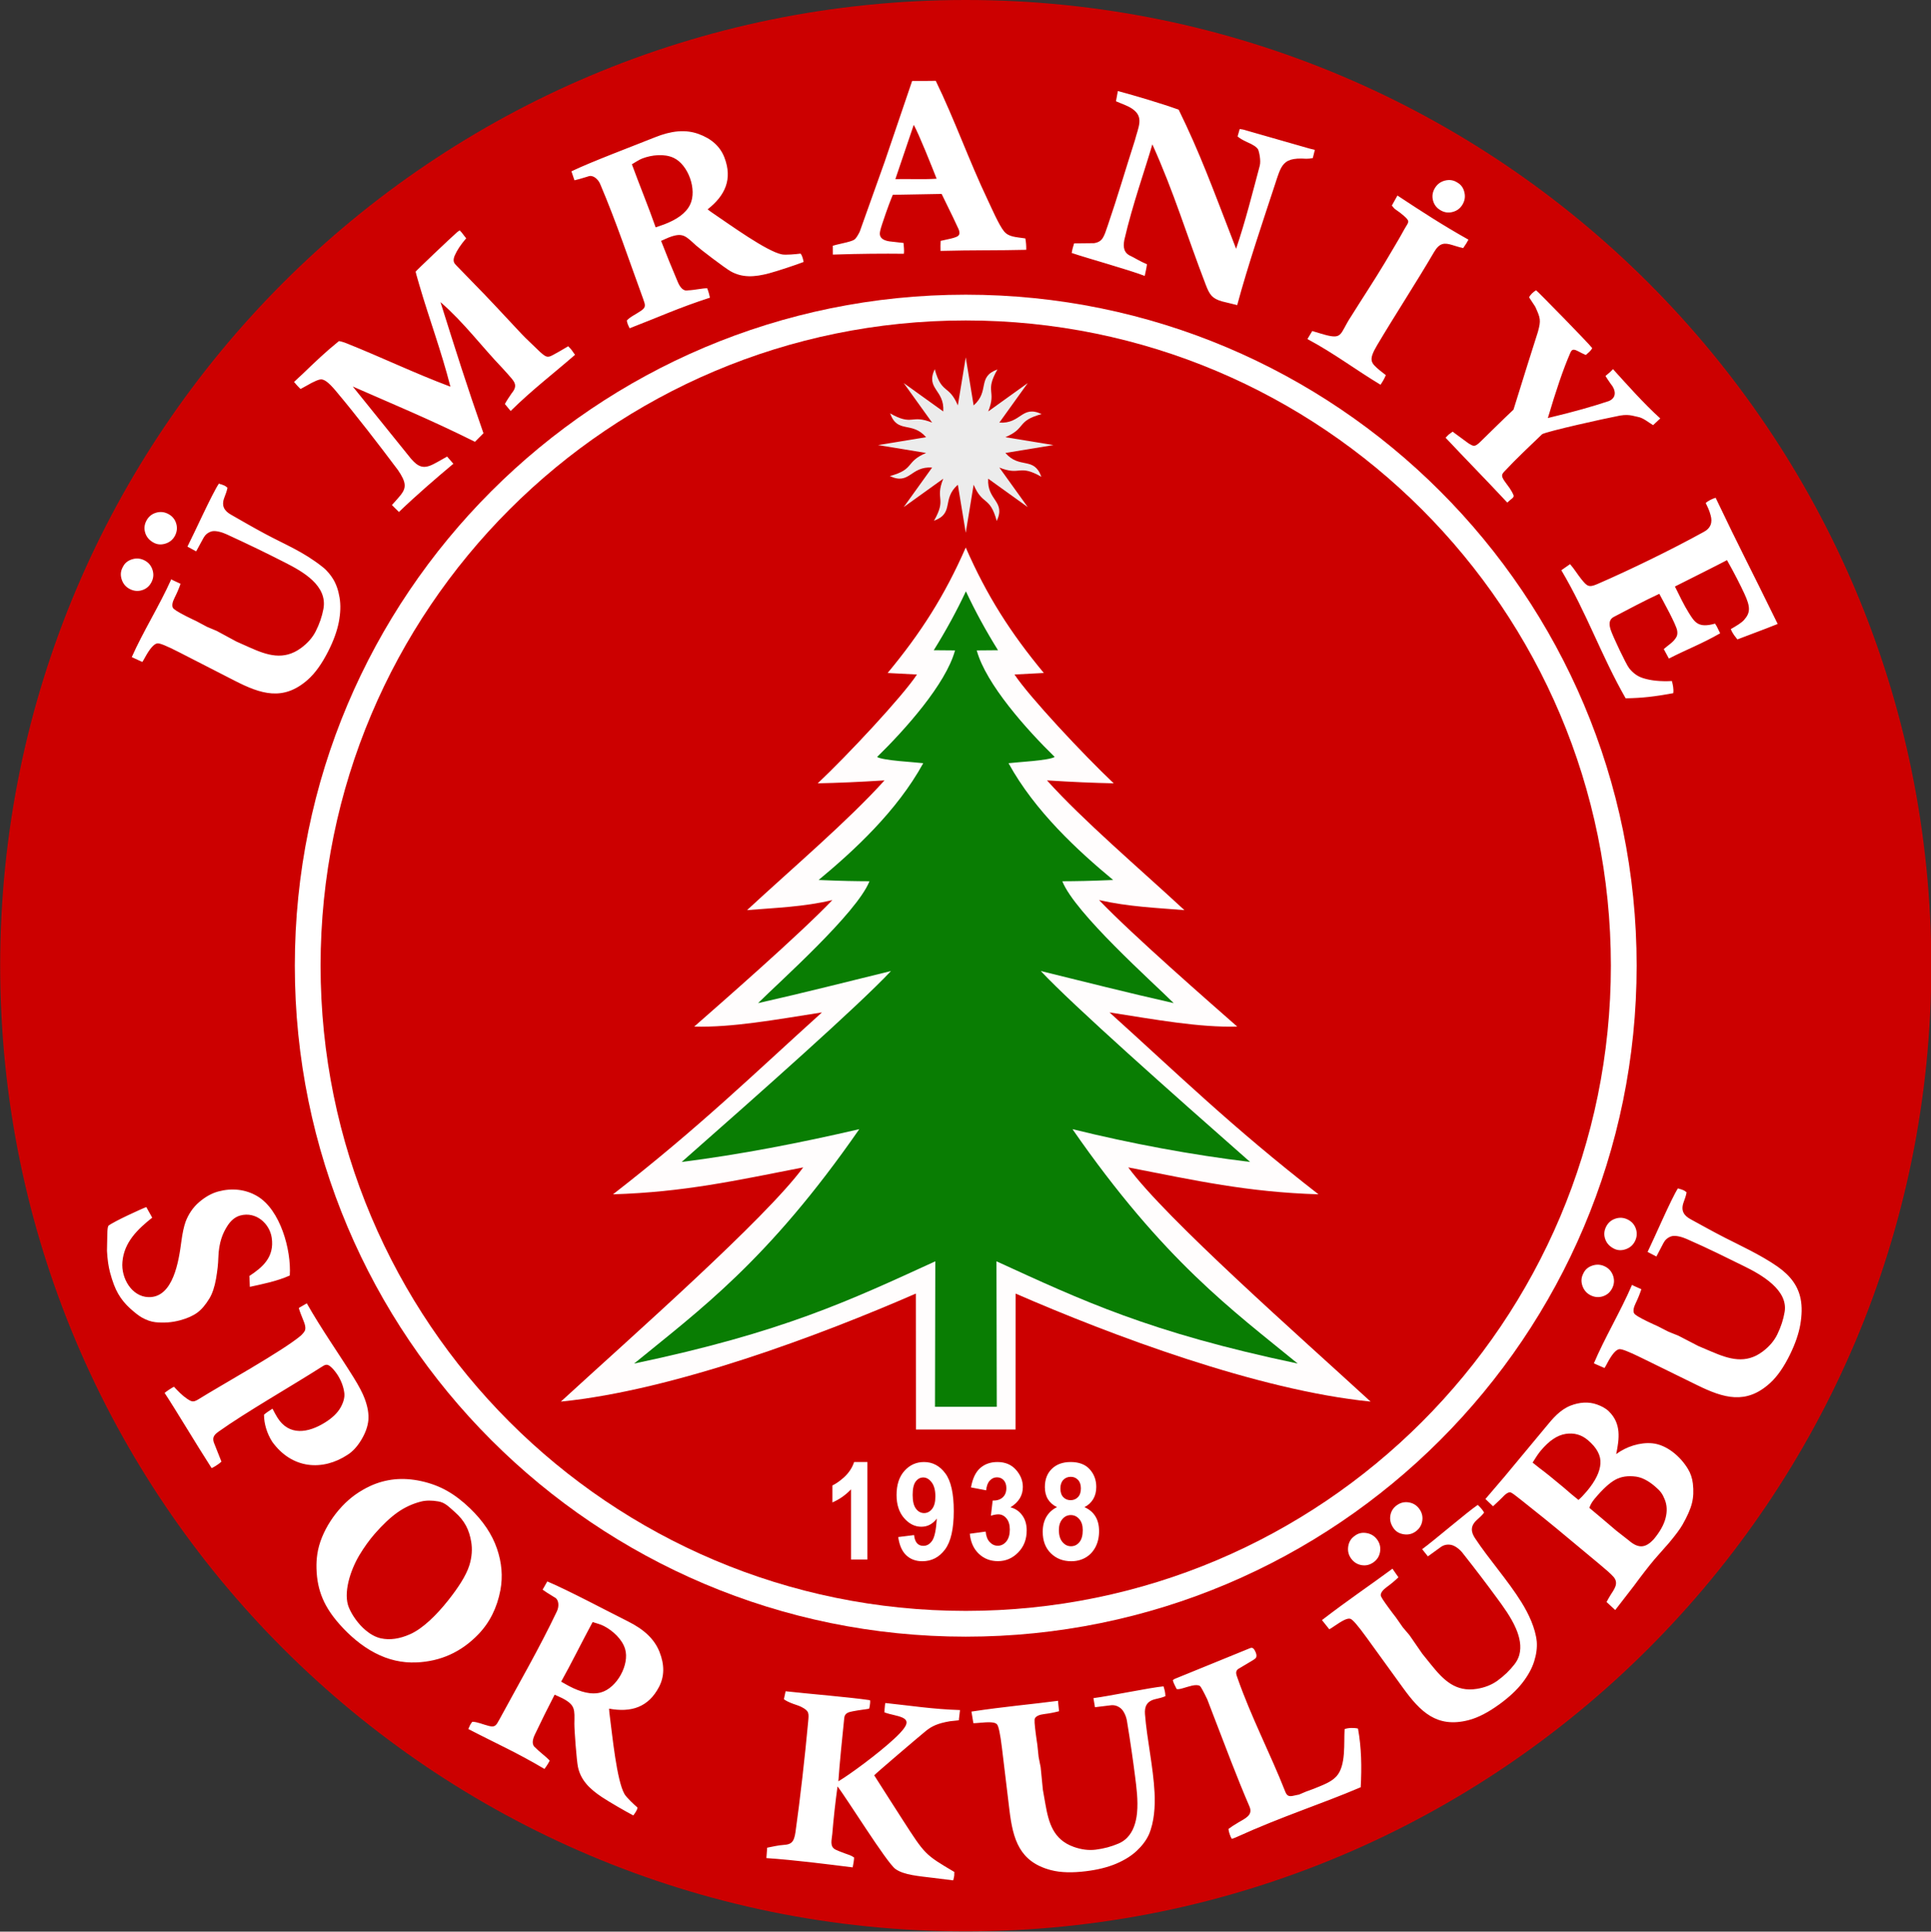
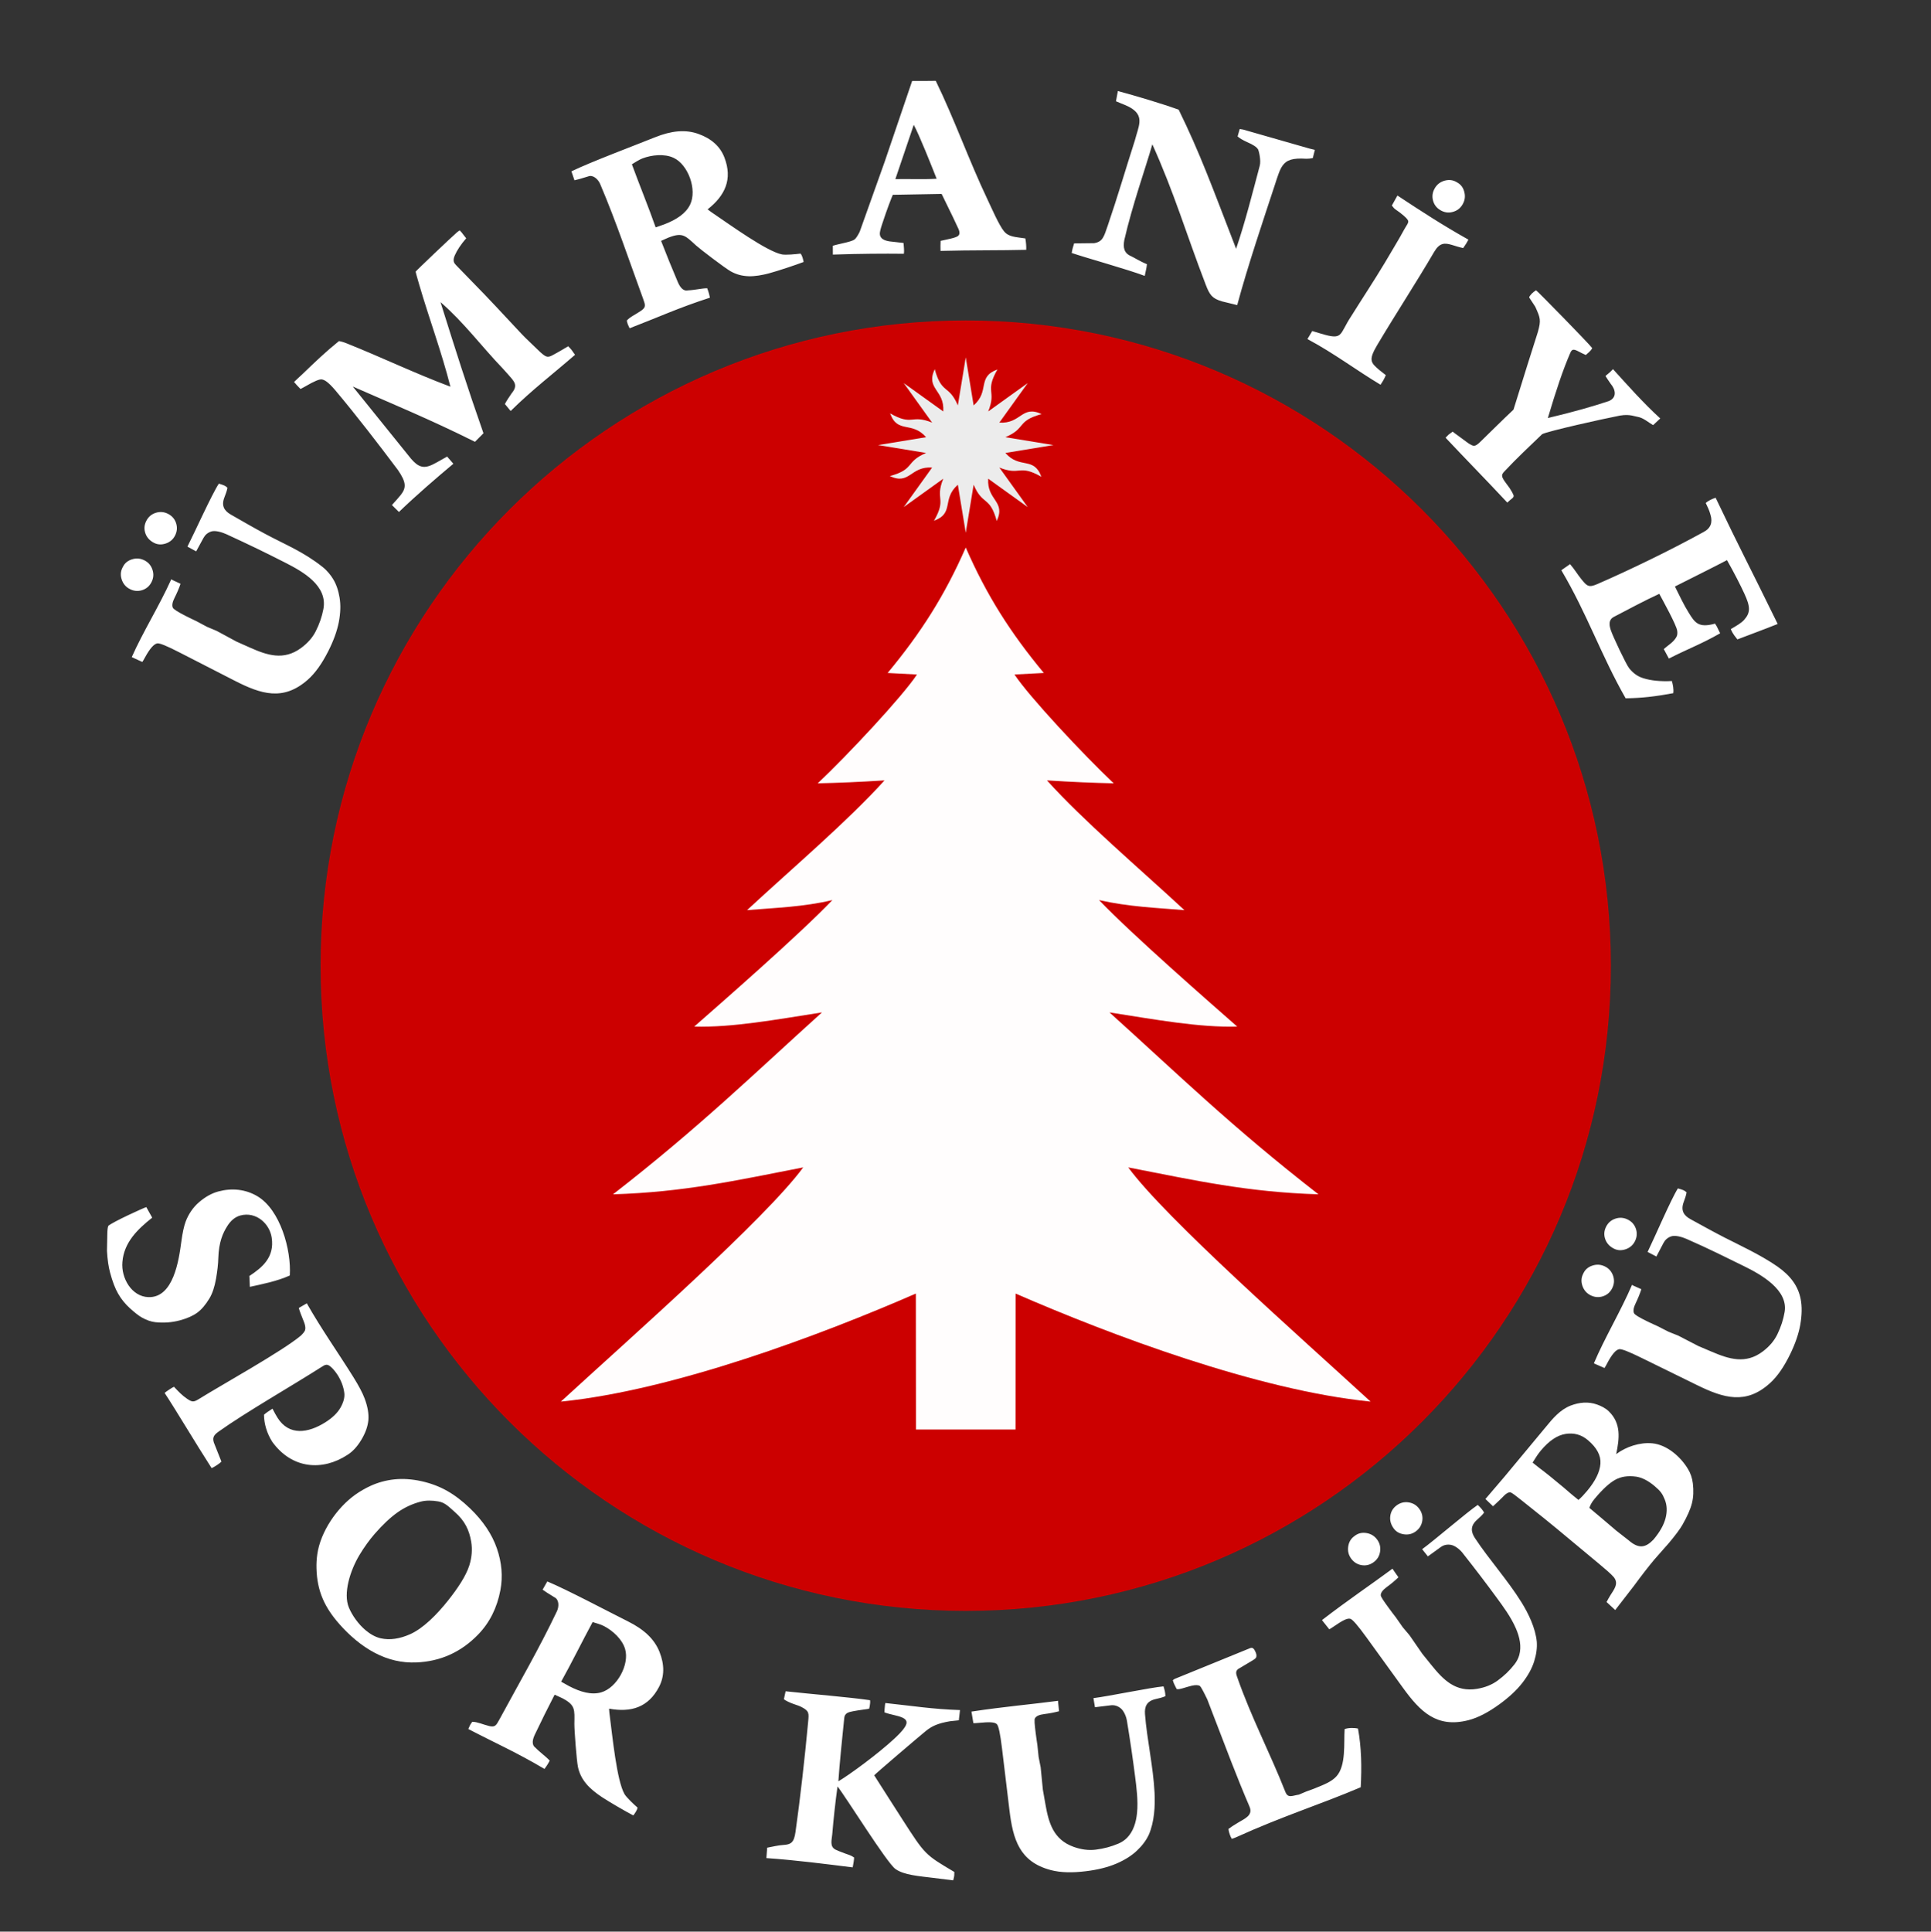
<svg xmlns="http://www.w3.org/2000/svg" width="499.3pt" height="499.4pt" viewBox="0 0 499.3 499.4" version="1.1">
  <rect x="0" y="0" width="499.3" height="499.4" fill="#333333" stroke="none" />
  <defs>
    <clipPath id="clip1">
-       <path d="M 0 0 L 499.301 0 L 499.301 499.398 L 0 499.398 Z M 0 0 " />
-     </clipPath>
+       </clipPath>
  </defs>
  <g id="surface1">
    <g clip-path="url(#clip1)" clip-rule="nonzero">
-       <path style=" stroke:none;fill-rule:evenodd;fill:rgb(80.077%,0%,0%);fill-opacity:1;" d="M 249.715 0 C 387.598 0 499.379 111.777 499.379 249.668 C 499.379 387.555 387.598 499.332 249.715 499.332 C 111.824 499.332 0.047 387.555 0.047 249.668 C 0.047 111.777 111.824 0 249.715 0 Z M 249.715 0 " />
-     </g>
+       </g>
    <path style=" stroke:none;fill-rule:evenodd;fill:rgb(100%,100%,100%);fill-opacity:1;" d="M 36.797 171.141 L 34.07 169.891 C 36.922 163.422 41.203 156.629 44.289 149.762 L 44.633 149.977 L 46.438 150.816 L 46.684 150.941 C 46.266 152.137 45.758 153.336 45.141 154.547 C 44.578 155.664 44.422 156.516 44.68 157.098 C 44.836 157.484 45.965 158.203 48.062 159.273 C 48.715 159.605 49.223 159.863 49.633 160.047 L 50.734 160.57 L 53.523 162.059 L 56.023 163.109 L 61.152 165.879 L 64.578 167.406 C 69.082 169.414 73.332 170.848 77.844 167.535 C 79.543 166.289 80.801 164.848 81.629 163.23 C 82.605 161.305 83.254 159.391 83.617 157.469 C 84.781 151.395 78.254 147.762 73.766 145.477 C 68.918 143.008 64.543 140.871 58.559 138.125 C 57.488 137.633 55.684 137.066 54.637 137.406 C 53.68 137.715 53.031 138.305 52.605 139.094 L 50.719 142.551 L 48.465 141.324 C 50.242 137.836 54.828 127.668 56.59 125.039 C 57.316 125.254 57.809 125.43 58.066 125.559 C 58.281 125.668 58.535 125.852 58.812 126.094 C 58.664 126.945 58.34 127.781 58.008 128.637 C 57.168 130.82 58.031 132.102 59.723 133.062 C 63.062 134.965 65.293 136.273 68.504 137.996 C 73.996 140.938 78.367 142.598 83.398 146.574 C 84.641 147.555 85.547 148.758 86.098 149.652 C 86.934 151 87.488 152.621 87.801 154.496 C 88.121 156.375 88.051 158.484 87.609 160.824 C 87.152 163.16 86.234 165.699 84.852 168.414 C 83.27 171.52 81.539 174.02 79.539 175.777 C 73.219 181.316 67.488 179.477 60.656 175.977 L 46.348 168.648 C 42.969 166.918 41.277 166.25 40.676 166.34 C 39.828 166.465 38.762 167.648 37.52 169.922 C 37.254 170.414 37.02 170.828 36.797 171.141 Z M 31.797 146.512 C 32.277 145.57 33.062 144.934 34.164 144.598 C 35.262 144.262 36.332 144.355 37.352 144.879 C 38.379 145.398 39.059 146.203 39.422 147.301 C 39.785 148.395 39.707 149.457 39.176 150.492 C 38.645 151.539 37.84 152.234 36.758 152.578 C 35.684 152.918 34.617 152.828 33.578 152.297 C 32.547 151.773 31.852 150.965 31.48 149.863 C 31.113 148.77 31.168 147.742 31.66 146.777 Z M 39.844 140.359 C 38.695 139.773 37.945 138.938 37.582 137.863 C 37.211 136.77 37.293 135.715 37.828 134.668 C 38.352 133.637 39.16 132.938 40.266 132.586 C 41.359 132.238 42.414 132.324 43.438 132.844 C 44.484 133.379 45.188 134.184 45.535 135.27 C 45.883 136.359 45.789 137.426 45.262 138.461 C 44.754 139.465 43.957 140.145 42.863 140.516 C 41.773 140.879 40.766 140.828 39.844 140.359 Z M 103.148 132.367 L 101.336 130.574 C 102.297 129.492 103.066 128.68 103.613 127.98 C 105.07 126.117 105.102 124.746 102.898 121.527 C 97.918 114.887 92.184 107.438 86.754 100.973 C 84.715 98.555 83.852 98.23 83.254 98.102 C 82.648 97.969 81.238 98.562 79.027 99.852 C 78.48 100.168 78.027 100.402 77.695 100.566 C 77.293 100.168 76.965 99.828 76.715 99.543 L 76.031 98.754 C 76.609 98.156 77.363 97.531 78.176 96.75 C 81.441 93.605 84.168 90.984 87.641 88.184 C 88.23 88.281 88.902 88.473 89.676 88.789 C 98.887 92.473 107.273 96.531 116.465 99.973 C 114.133 90.832 111.004 82.508 108.422 73.676 C 107.789 71.527 107.477 70.379 107.465 70.242 C 107.48 70.09 116.676 61.352 118.195 60.031 C 118.371 59.879 118.59 59.723 118.852 59.555 C 119.07 59.773 119.238 59.949 119.359 60.086 L 119.973 60.895 C 120.105 61.051 120.297 61.285 120.547 61.605 C 119.156 63.219 118.164 64.707 117.586 66.051 C 117.18 66.992 117.203 67.723 117.648 68.234 L 117.98 68.613 L 125.176 76.016 C 125.844 76.68 129.047 80.098 134.801 86.266 C 136.09 87.645 137.656 89.039 139.734 91.074 C 141.398 92.555 141.719 92.457 143.141 91.691 C 144.133 91.156 145.461 90.398 146.922 89.52 C 148.191 90.812 147.785 90.574 148.691 91.727 C 142.844 96.816 137.754 100.641 132.035 106.258 L 130.547 104.457 C 131.008 103.586 131.547 102.793 132.301 101.68 C 134.109 99.512 132.891 98.551 131.254 96.664 C 130.758 96.102 130.328 95.621 129.941 95.211 C 124.422 89.457 120.016 83.426 113.898 78.105 C 117.891 90.797 120.66 99.609 125.008 112.016 L 122.812 114.227 C 111.355 108.492 100.746 104.129 91.211 99.926 L 106.266 118.586 C 108.059 120.652 109.434 121.32 111.949 120.062 C 113.402 119.34 114.773 118.465 115.609 118.039 L 117.223 119.898 C 112.594 123.781 107.715 127.984 103.148 132.367 Z M 162.07 82.883 C 162.871 81.934 164.453 81.246 165.754 80.344 C 167.047 79.445 166.902 78.93 166.297 77.262 C 162.621 67.219 159.383 57.438 155.172 47.543 C 154.621 46.246 153.246 45.105 152.062 45.617 C 150.328 46.16 149.148 46.492 148.539 46.613 L 147.754 44.297 C 152.699 41.891 164.141 37.598 169.324 35.508 C 173.59 33.789 177.238 33.414 180.613 34.633 C 183.988 35.852 186.219 37.879 187.309 40.711 C 189.465 46.32 187.508 50.562 182.969 54.125 C 183.395 54.465 183.926 54.855 184.57 55.285 C 188.746 58.098 198.223 64.98 202.164 65.77 C 203.148 65.969 205.797 65.723 206.996 65.562 C 207.469 66.102 207.648 67.055 207.797 67.727 C 205.754 68.512 201.051 70.074 198.91 70.648 C 195.012 71.695 191.883 71.816 188.914 70.137 C 187.441 69.305 181.09 64.469 179.973 63.457 C 177.242 60.977 176.559 60 172.938 61.391 C 172.516 61.551 171.93 61.844 170.938 62.277 C 172.355 65.953 173.672 69.156 175.242 72.875 C 175.797 74.18 176.609 75.363 177.902 75.066 C 179.676 74.996 181.52 74.523 182.863 74.527 C 183.258 75.559 183.461 76.402 183.57 76.961 C 175.395 79.605 170.535 81.898 162.797 84.871 C 162.555 84.371 162.402 84.035 162.348 83.895 C 162.258 83.66 162.164 83.324 162.07 82.883 Z M 169.535 58.785 C 170.559 58.441 171.309 58.18 171.77 58 C 174.871 56.812 177.34 55.207 178.445 52.895 C 180.305 49.02 177.941 42.57 174.191 40.816 C 171.816 39.684 168.484 40.047 166.098 40.965 C 165.129 41.336 164.047 42.102 163.387 42.477 C 165.336 47.809 167.734 53.637 169.535 58.785 Z M 215.355 65.824 L 215.344 63.535 C 215.785 63.395 216.559 63.195 217.676 62.949 C 219.465 62.559 220.559 62.223 220.93 61.934 C 221.305 61.656 221.762 60.984 222.289 59.93 L 228.73 41.879 L 235.852 20.934 C 237.438 20.93 240.371 20.953 241.961 20.902 C 246.77 30.77 250.602 41.637 255.406 51.715 C 256.367 53.73 258.289 58.184 259.598 59.785 C 260.82 61.285 262.566 61.254 265.121 61.641 C 265.301 62.551 265.387 63.664 265.352 64.586 C 258.715 64.766 251.484 64.645 243.191 64.867 C 243.16 64.074 243.172 63 243.215 62.273 L 245.754 61.711 C 246.926 61.453 247.59 61.141 247.77 60.965 C 247.996 60.746 248.102 60.473 248.09 60.184 C 248.078 59.898 248.008 59.59 247.879 59.281 L 246.352 56.031 L 243.48 50.137 L 230.852 50.363 C 230.398 51.449 229.473 53.75 228.078 57.996 C 227.68 59.207 227.48 60.02 227.496 60.445 C 227.559 62.188 229.652 62.406 231.113 62.531 C 231.32 62.559 232.164 62.66 233.629 62.816 C 233.684 63.703 233.844 64.727 233.723 65.605 C 228.508 65.543 222.184 65.594 215.992 65.805 Z M 231.516 46.309 C 234.922 46.234 238.504 46.426 242.188 46.211 C 240.852 42.832 237.715 34.922 236.27 32.273 Z M 288.559 26.184 L 289.047 23.539 C 293.633 24.77 300.348 26.762 304.777 28.363 C 310.34 39.762 313.18 47.645 319.621 64.316 C 322.031 57.227 323.867 49.836 325.738 42.844 C 326.105 41.43 325.512 39.031 325.305 38.641 C 324.977 38.043 324.039 37.41 322.469 36.738 C 321.34 36.219 320.512 35.738 320.004 35.27 L 320.555 33.355 L 321.422 33.492 L 338.609 38.414 C 339.094 38.52 339.555 38.629 339.984 38.746 L 339.453 40.867 C 338.887 40.988 338.32 41.051 337.762 41.043 C 334.266 40.805 332.664 41.359 331.617 42.844 C 330.836 43.961 330.359 45.602 329.629 47.824 C 326.891 56.18 322.629 68.723 319.906 78.879 L 316.004 77.926 C 313.426 77.184 312.773 76.227 311.77 73.613 C 306.691 60.395 303.684 50.012 297.965 37.316 C 296.211 43.422 292.801 52.98 290.719 62.035 C 290.359 63.977 290.605 65.438 292.453 66.227 C 292.969 66.445 294.93 67.652 296.57 68.316 C 296.465 69.32 296.188 70.328 295.996 71.332 C 291.488 69.621 280.965 66.719 277.109 65.402 C 277.195 64.891 277.289 64.449 277.391 64.082 C 277.453 63.852 277.57 63.453 277.734 62.926 C 277.926 62.941 282.879 62.871 282.914 62.867 C 285.145 62.492 285.434 61.219 286.438 58.301 C 288.945 50.984 291.004 43.902 293.434 36.332 C 294.359 32.746 295.883 30.254 292.754 28.121 C 291.57 27.312 290.172 26.895 288.559 26.184 Z M 338.062 87.66 L 339.312 85.582 C 339.762 85.703 340.504 85.922 341.516 86.246 C 347.43 88.039 346.195 86.562 349.352 81.801 C 352.195 77.242 355.352 72.48 358.09 67.91 C 359.809 64.949 361.566 62.156 363.195 59.145 C 364.238 57.316 364.723 57.328 362.977 55.777 C 362.395 55.258 361.656 54.695 360.758 54.094 C 360.348 53.82 360.113 53.332 359.891 53.145 L 361.336 50.551 C 367.684 54.738 372.988 58.195 379.691 61.957 C 379.492 62.332 379.316 62.645 379.164 62.902 C 378.969 63.227 378.695 63.637 378.34 64.137 C 377.238 63.906 376.301 63.574 375.473 63.332 C 373.594 62.777 372.27 62.668 370.828 65.133 C 366.133 73.156 360.922 81.105 356.141 89.145 C 353.754 93.16 354.43 93.766 356.703 95.703 C 356.867 95.832 357.402 96.258 358.336 96.992 C 358.062 97.621 357.809 98.129 357.578 98.512 C 357.453 98.719 357.242 99.047 356.965 99.469 C 350.605 95.656 344.965 91.34 338.062 87.66 Z M 376.922 47.25 C 377.828 47.793 378.402 48.621 378.656 49.742 C 378.922 50.867 378.746 51.914 378.152 52.902 C 377.559 53.887 376.715 54.516 375.602 54.801 C 374.484 55.098 373.43 54.934 372.426 54.328 C 371.43 53.73 370.789 52.875 370.523 51.777 C 370.246 50.672 370.422 49.625 371.027 48.617 C 371.617 47.633 372.473 46.992 373.59 46.695 C 374.715 46.406 375.738 46.539 376.652 47.09 Z M 443.613 128.691 C 450.281 142.68 451.969 145.586 459.66 161.32 C 456.105 162.762 450.465 164.812 449.238 165.312 C 448.727 164.602 448.129 164.078 447.535 162.648 C 449.059 161.762 450.254 161.07 450.965 160.277 C 452.672 158.371 452.617 156.875 451.012 153.414 C 450.039 151.312 448.492 148.254 446.551 144.816 C 443.805 146.27 437.566 149.379 433.09 151.637 C 434.176 153.809 435.398 156.426 436.672 158.441 C 438.203 160.879 439.105 162.465 443.465 161.23 L 443.93 161.988 L 444.781 163.734 C 439.801 166.57 436.621 167.668 431.523 170.266 L 430.203 167.809 C 431.383 166.766 432.746 166.023 433.48 164.668 C 433.715 164.242 433.773 163.703 433.672 163.047 C 433.434 161.488 430.031 155.379 429.047 153.527 C 425.137 155.328 421.176 157.469 417.355 159.457 C 415.902 160.199 416.066 161.52 416.488 162.859 C 416.973 164.391 420.473 171.809 421.262 172.773 C 422.234 173.957 423.277 174.82 424.836 175.32 C 426.879 175.98 429.41 176.219 432.301 176.07 C 432.547 176.977 432.809 178.113 432.66 179.215 C 427.77 180.102 424.754 180.465 420.344 180.539 C 413.945 169.32 410.414 158.75 403.715 147.426 L 405.973 145.855 C 407.051 147.066 407.934 148.57 408.922 149.777 C 410.348 151.516 410.766 151.984 412.992 151.02 C 421.566 147.301 432.34 142.043 440.465 137.562 C 442.43 136.562 442.84 134.973 442.309 133.176 C 441.973 131.902 441.555 131.109 441.047 130.027 C 441.715 129.453 442.758 128.953 443.613 128.691 Z M 397.188 75.051 C 397.559 75.258 410.754 88.719 411.699 89.996 C 411.379 90.707 410.629 91.246 410.051 91.781 C 409.316 91.48 408.672 91.125 408.027 90.793 C 406.723 90.117 406.398 90.395 406.012 91.281 C 404.129 95.629 402.363 100.902 400.23 108.078 C 407.035 106.469 412.004 105.023 416.004 103.691 C 418.234 102.75 417.68 100.621 416.484 99.242 C 416.223 98.84 415.969 98.461 415.715 98.113 C 415.469 97.758 415.277 97.465 415.137 97.219 C 415.312 96.984 416.156 96.453 417.078 95.438 C 420.605 99.32 425.055 104.355 429.297 108.184 L 427.445 109.914 C 426.18 109.191 424.941 108.023 423.461 107.773 C 422.215 107.57 421.066 106.867 417.781 107.672 C 415.406 108.105 400.184 111.461 398.758 112.25 C 395.371 115.523 392.215 118.426 389.004 121.875 C 388.141 122.781 388.105 123.184 389.473 125 C 390.816 126.707 391.312 127.848 391.383 128.133 C 391.422 128.34 391.316 128.566 391.078 128.797 C 390.93 128.941 390.723 129.105 390.449 129.305 C 390.301 129.449 390.07 129.656 389.746 129.938 C 384.465 124.266 378.961 118.684 373.785 113.168 C 374.109 112.824 374.359 112.566 374.531 112.398 C 374.715 112.223 375.227 111.93 375.602 111.602 L 379.734 114.645 C 381.004 115.391 381.297 115.656 382.77 114.227 C 385.562 111.531 388.52 108.551 391.348 105.906 C 394.391 96.012 395.812 91.672 397.656 85.809 C 398.516 82.734 398.273 82.203 397.02 79.395 C 396.926 79.168 396.391 78.465 395.391 76.887 C 395.609 76.27 396.43 75.48 397.188 75.051 Z M 397.188 75.051 " />
-     <path style=" stroke:none;fill-rule:evenodd;fill:rgb(100%,100%,100%);fill-opacity:1;" d="M 249.715 76.188 C 345.52 76.188 423.191 153.855 423.191 249.668 C 423.191 345.477 345.52 423.148 249.715 423.148 C 153.898 423.148 76.23 345.477 76.23 249.668 C 76.23 153.855 153.898 76.188 249.715 76.188 Z M 249.715 76.188 " />
    <path style=" stroke:none;fill-rule:evenodd;fill:rgb(80.077%,0%,0%);fill-opacity:1;" d="M 249.715 82.848 C 341.84 82.848 416.527 157.535 416.527 249.668 C 416.527 341.801 341.84 416.484 249.715 416.484 C 157.578 416.484 82.891 341.801 82.891 249.668 C 82.891 157.535 157.578 82.848 249.715 82.848 Z M 249.715 82.848 " />
    <path style=" stroke:none;fill-rule:evenodd;fill:rgb(100%,99.219%,99.219%);fill-opacity:1;" d="M 236.84 369.594 L 236.812 334.441 C 212.258 345.148 174.129 359.477 145.02 362.371 C 163.461 345.461 197.91 315.117 207.684 301.824 C 190.148 305.238 176.941 308.207 158.504 308.781 C 180.93 291.367 194.883 277.668 212.535 261.75 C 200.352 263.652 189.371 265.676 179.508 265.414 C 186.238 259.504 206.773 241.578 215.23 232.707 C 207.848 234.473 200.512 234.703 193.164 235.305 C 205.023 224.324 219.27 212.23 228.711 201.762 C 222.309 202.176 216.605 202.414 211.441 202.52 C 219.16 195.254 233.391 180.027 237.098 174.391 L 229.516 173.992 C 238.141 163.594 244.281 153.965 249.715 141.559 C 255.137 153.965 261.277 163.594 269.902 173.988 L 262.32 174.387 C 266.031 180.027 280.258 195.254 287.977 202.52 C 282.812 202.414 277.113 202.176 270.715 201.762 C 280.152 212.23 294.395 224.324 306.254 235.305 C 299.184 234.723 291.879 234.453 284.188 232.707 C 292.645 241.578 313.184 259.504 319.91 265.414 C 310.047 265.672 299.066 263.652 286.883 261.75 C 304.535 277.664 318.488 291.367 340.922 308.781 C 322.48 308.207 309.273 305.238 291.734 301.824 C 301.512 315.117 335.965 345.461 354.398 362.371 C 325.297 359.477 287.16 345.148 262.605 334.441 L 262.586 369.594 Z M 236.84 369.594 " />
-     <path style=" stroke:none;fill-rule:evenodd;fill:rgb(3.529%,49.022%,1.178%);fill-opacity:1;" d="M 241.762 363.723 L 241.844 326.102 C 219.691 336.238 202.379 344.473 163.961 352.539 C 180.691 338.84 198.559 326.012 222.184 291.938 C 206.773 295.512 191.426 298.5 176.262 300.414 C 196.613 282.504 222.094 259.898 230.387 251.051 C 219.621 253.691 207.762 256.707 196.012 259.352 C 201.426 253.949 221.562 236.07 224.816 227.84 C 221.406 227.828 217.547 227.77 211.672 227.512 C 220.719 220.004 231.91 209.754 238.723 197.316 C 236.449 197.027 228.34 196.656 226.789 195.707 C 233.961 188.715 244.566 176.879 246.945 168.152 L 241.449 168.105 C 244.609 163.031 247.371 157.961 249.754 152.887 C 252.129 157.961 254.891 163.031 258.051 168.105 L 252.555 168.152 C 254.934 176.879 265.547 188.715 272.715 195.703 C 271.16 196.652 263.051 197.027 260.777 197.316 C 267.59 209.754 278.781 220.004 287.828 227.512 C 281.953 227.77 278.094 227.828 274.684 227.84 C 277.938 236.07 298.074 253.945 303.488 259.348 C 291.738 256.707 279.879 253.691 269.113 251.051 C 277.406 259.898 302.887 282.504 323.238 300.414 C 308.074 298.574 292.727 295.727 277.316 291.938 C 300.941 326.012 318.809 338.84 335.547 352.535 C 297.129 344.473 279.809 336.234 257.656 326.098 L 257.738 363.723 Z M 241.762 363.723 " />
    <path style=" stroke:none;fill-rule:evenodd;fill:rgb(100%,100%,100%);fill-opacity:1;" d="M 414.879 353.688 L 412.129 352.488 C 414.867 345.969 419.027 339.102 421.996 332.184 L 422.34 332.391 L 424.16 333.203 L 424.406 333.324 C 424.012 334.523 423.527 335.734 422.93 336.953 C 422.383 338.078 422.246 338.934 422.516 339.512 C 422.672 339.898 423.816 340.598 425.934 341.629 C 426.59 341.945 427.102 342.199 427.516 342.375 L 428.629 342.879 L 431.445 344.316 L 433.965 345.324 L 439.141 348.004 L 442.586 349.469 C 447.129 351.402 451.398 352.762 455.855 349.371 C 457.531 348.094 458.766 346.629 459.562 344.996 C 460.508 343.055 461.129 341.133 461.453 339.203 C 462.414 333.52 455.461 329.555 450.887 327.324 C 445.996 324.941 442.094 322.941 436.062 320.301 C 434.98 319.824 433.172 319.289 432.129 319.648 C 431.176 319.977 430.539 320.574 430.121 321.371 L 428.297 324.863 L 426.023 323.676 C 427.742 320.156 432.145 309.906 433.859 307.25 C 434.594 307.453 435.09 307.617 435.348 307.742 C 435.562 307.848 435.824 308.027 436.102 308.266 C 435.969 309.121 435.656 309.961 435.34 310.824 C 434.539 313.023 435.426 314.285 437.133 315.219 C 440.508 317.059 442.758 318.332 446.004 319.996 C 449.324 321.703 455.305 324.449 459.59 327.445 C 463.078 329.887 464.953 332.574 465.598 335.84 C 465.988 337.82 465.926 340.012 465.504 342.488 C 465.09 344.832 464.215 347.387 462.879 350.125 C 461.348 353.258 459.664 355.789 457.691 357.578 C 451.473 363.23 445.715 361.492 438.816 358.109 L 424.383 351.031 C 420.977 349.359 419.273 348.723 418.672 348.824 C 417.824 348.965 416.781 350.164 415.578 352.457 C 415.316 352.957 415.094 353.375 414.879 353.688 Z M 409.445 329.152 C 409.91 328.199 410.684 327.551 411.781 327.195 C 412.879 326.84 413.941 326.918 414.973 327.422 C 416.008 327.926 416.703 328.719 417.09 329.809 C 417.469 330.895 417.406 331.961 416.895 333.004 C 416.383 334.059 415.59 334.77 414.516 335.129 C 413.445 335.488 412.379 335.418 411.324 334.906 C 410.297 334.402 409.586 333.602 409.191 332.508 C 408.805 331.422 408.844 330.391 409.316 329.422 Z M 417.387 322.859 C 416.227 322.293 415.465 321.473 415.078 320.402 C 414.688 319.316 414.754 318.262 415.266 317.207 C 415.777 316.164 416.574 315.449 417.676 315.078 C 418.762 314.715 419.816 314.781 420.848 315.285 C 421.902 315.797 422.621 316.594 422.988 317.672 C 423.355 318.754 423.281 319.824 422.77 320.867 C 422.277 321.879 421.492 322.574 420.406 322.961 C 419.324 323.348 418.316 323.312 417.387 322.859 Z M 417.652 416.262 L 415.414 414.191 C 415.664 413.695 415.984 413.121 416.391 412.457 C 417.422 410.828 418.602 409.395 417.266 407.742 C 416.426 406.797 415.27 405.824 413.395 404.25 L 402.387 395.094 C 401.254 394.137 398.23 391.707 393.328 387.805 C 392.004 386.754 390.996 385.965 390.566 385.828 C 390.426 385.801 390.262 385.816 390.09 385.879 C 389.676 385.996 389.133 386.41 388.465 387.141 C 388.172 387.453 387.363 388.215 386.059 389.434 L 384.09 387.551 L 388.945 381.871 C 392.531 377.562 396.09 373.246 399.684 368.953 C 401.449 366.793 403.387 364.449 406.176 363.383 C 408.359 362.551 410.715 362.32 412.941 363.125 C 414.047 363.523 415.141 364.051 416.02 364.91 C 419.242 368.074 418.723 371.918 417.906 375.949 C 420.41 374.051 424.047 372.832 427.277 373.16 C 431.047 373.543 434.574 376.637 436.465 379.801 C 437.129 380.887 437.555 382.129 437.727 383.535 C 437.945 385.402 437.879 387.098 437.488 388.633 C 437.109 390.176 436.277 392.062 435.004 394.277 C 434.363 395.379 433.223 396.918 431.574 398.883 L 427.789 403.18 C 426.23 405.039 424.465 407.324 422.477 410.027 C 421.906 410.777 420.301 412.855 417.652 416.262 Z M 427.547 398.039 C 429.184 396.086 430.23 394.23 430.672 392.484 C 431.117 390.758 431.051 389.156 430.461 387.695 C 429.871 386.23 429.402 385.527 427.809 384.191 C 426.152 382.801 424.574 382 423.051 381.773 C 420.953 381.484 419.156 381.75 417.66 382.582 C 416.156 383.406 414.383 385.039 412.336 387.48 C 411.426 388.562 411.156 389.309 410.965 389.848 L 414.141 392.516 L 417.934 395.742 L 421.191 398.289 C 423.797 400.551 425.59 400.09 427.547 398.039 Z M 408.148 387.797 C 408.836 387.199 409.566 386.434 410.348 385.5 C 412.508 382.926 413.672 380.57 413.828 378.434 C 413.984 376.316 412.895 374.273 410.551 372.305 C 408.902 370.922 406.996 370.387 404.84 370.723 C 402.684 371.051 400.551 372.488 398.43 375.016 C 397.82 375.738 397.105 376.789 396.285 378.141 C 396.684 378.473 397.27 378.938 398.023 379.523 C 399.566 380.672 401.648 382.34 404.281 384.551 L 406.426 386.395 C 406.805 386.715 407.379 387.18 408.148 387.797 Z M 343.719 421.242 L 341.824 418.863 C 348.711 413.559 354.391 409.77 360.066 405.566 L 360.277 405.91 L 361.438 407.574 L 361.598 407.797 C 360.688 408.672 359.688 409.512 358.59 410.309 C 357.578 411.043 357.055 411.734 357.02 412.371 C 356.98 412.785 357.727 413.848 359.113 415.754 C 359.539 416.34 359.879 416.809 360.156 417.156 L 360.902 418.121 L 362.715 420.715 L 364.465 422.785 L 367.777 427.582 L 370.129 430.496 C 373.23 434.332 376.367 437.539 381.895 436.637 C 383.977 436.297 385.754 435.582 387.219 434.516 C 388.969 433.246 390.41 431.832 391.609 430.289 C 392.215 429.508 392.609 428.711 392.84 427.898 C 393.449 425.688 392.965 423.324 391.98 421.043 C 390.695 418.047 388.559 415.195 386.973 413.031 C 384.297 409.387 381.613 405.84 378.164 401.48 C 377.434 400.555 376.203 399.574 375.117 399.398 C 374.129 399.242 373.266 399.453 372.539 399.98 L 369.215 402.391 L 367.727 400.531 C 370.898 398.227 379.414 390.879 382.105 389.082 C 382.891 389.832 383.312 390.301 383.754 391.07 C 383.23 391.762 382.562 392.355 381.879 392.973 C 380.141 394.535 380.328 396.07 381.398 397.691 C 384.934 403.062 389.871 408.562 393.402 414.246 C 395.262 417.242 397.012 420.91 397.367 424.449 C 397.48 426.031 397.262 427.727 396.688 429.535 C 396.117 431.355 395.102 433.203 393.641 435.09 C 392.176 436.965 390.203 438.809 387.738 440.602 C 384.922 442.648 382.246 444.09 379.664 444.746 C 371.52 446.816 367.254 442.574 362.754 436.355 L 353.328 423.328 C 351.102 420.254 349.773 418.734 349.195 418.539 C 348.383 418.266 347.055 419.027 344.914 420.484 C 344.449 420.805 344.059 421.066 343.719 421.242 Z M 350.41 396.996 C 351.266 396.375 352.258 396.168 353.391 396.367 C 354.523 396.566 355.43 397.133 356.105 398.062 C 356.781 398.996 357.02 400.02 356.848 401.164 C 356.676 402.305 356.121 403.211 355.18 403.895 C 354.23 404.586 353.195 404.84 352.078 404.656 C 350.965 404.473 350.059 403.906 349.367 402.957 C 348.691 402.027 348.441 400.992 348.609 399.84 C 348.777 398.699 349.297 397.809 350.172 397.176 Z M 360.379 395.168 C 359.617 394.125 359.328 393.043 359.492 391.914 C 359.656 390.773 360.215 389.871 361.16 389.184 C 362.098 388.5 363.137 388.246 364.281 388.434 C 365.414 388.621 366.312 389.176 366.988 390.105 C 367.68 391.055 367.938 392.094 367.758 393.215 C 367.574 394.348 367.004 395.254 366.066 395.938 C 365.156 396.602 364.137 396.848 362.992 396.676 C 361.859 396.512 360.984 396.004 360.379 395.168 Z M 317.656 472.848 C 318.223 472.41 319.066 471.859 320.172 471.203 C 321.98 470.121 323.992 469.324 323.117 467.152 C 319.816 459.496 316.836 451.504 313.828 443.699 L 312.172 439.371 C 311.148 437.242 310.512 436.098 310.297 435.926 C 309.883 435.609 309.098 435.617 308.219 435.812 C 306.703 436.148 304.906 436.922 304.254 436.688 C 303.988 436.16 303.641 435.492 303.523 435.207 C 303.453 435.035 303.367 434.785 303.254 434.445 C 303.391 434.266 303.574 434.133 303.773 434.051 C 310.277 431.426 316.738 428.75 323.203 426.129 C 323.512 426.004 323.762 426.004 323.961 426.125 C 324.219 426.277 324.465 426.664 324.711 427.273 C 324.902 427.75 324.941 428.156 324.805 428.496 C 324.746 428.695 324.379 429.008 323.629 429.438 L 320.121 431.527 C 319.363 432.133 319.652 432.918 319.938 433.703 C 323.508 443.945 328.402 453.234 332.367 463.301 C 333.055 464.996 334.117 464.246 335.863 463.984 L 337.691 463.207 L 339.68 462.48 C 342.41 461.375 344.297 460.664 345.586 459.23 C 348.094 456.438 347.445 450.621 347.68 447.047 C 348.609 446.672 350.273 446.68 351.141 446.914 C 352.039 451.805 352.129 456.891 351.84 462.078 C 341.223 466.602 331.965 469.414 319.59 475.02 L 319.121 475.211 C 318.992 475.262 318.797 475.328 318.508 475.418 C 318.371 475.203 318.273 475.02 318.203 474.848 C 317.852 473.973 317.672 473.305 317.656 472.848 Z M 251.688 445.516 L 251.188 442.516 C 259.777 441.215 266.59 440.652 273.59 439.73 L 273.605 440.133 L 273.812 442.148 L 273.848 442.422 C 272.629 442.746 271.344 442.996 270.004 443.16 C 268.754 443.312 267.965 443.668 267.629 444.207 C 267.387 444.547 267.527 445.84 267.812 448.18 C 267.902 448.898 267.973 449.469 268.051 449.91 L 268.23 451.117 L 268.559 454.262 L 269.086 456.922 L 269.656 462.723 L 270.305 466.41 C 271.156 471.27 272.344 475.598 277.617 477.488 C 279.602 478.199 281.504 478.438 283.301 478.215 C 285.449 477.949 287.395 477.414 289.191 476.645 C 290.098 476.258 290.828 475.75 291.422 475.148 C 293.031 473.512 293.754 471.207 294.004 468.738 C 294.324 465.492 293.84 461.965 293.504 459.305 C 292.93 454.82 292.301 450.414 291.398 444.93 C 291.211 443.766 290.605 442.312 289.742 441.633 C 288.949 441.012 288.094 440.781 287.211 440.891 L 283.129 441.387 L 282.73 439.039 C 286.617 438.562 297.629 436.266 300.855 435.996 C 301.18 437.035 301.32 437.648 301.336 438.535 C 300.547 438.887 299.672 439.082 298.773 439.289 C 296.492 439.816 295.914 441.246 296.062 443.184 C 296.551 449.594 298.203 456.801 298.535 463.484 C 298.715 467.004 298.465 471.059 297.059 474.328 C 296.391 475.77 295.379 477.145 293.996 478.449 C 292.617 479.766 290.836 480.887 288.641 481.828 C 286.449 482.758 283.836 483.414 280.805 483.785 C 277.348 484.211 274.309 484.176 271.734 483.5 C 263.605 481.359 261.926 475.582 261.008 467.957 L 259.086 451.996 C 258.629 448.23 258.203 446.258 257.789 445.805 C 257.215 445.172 255.68 445.195 253.105 445.434 C 252.547 445.484 252.07 445.527 251.688 445.516 Z M 198.367 477.703 C 199.816 477.426 201.234 477.078 202.559 476.996 C 204.516 476.871 205.301 476.406 205.691 473.656 C 206.879 465.289 208.156 453.965 208.949 445.293 C 209.172 442.934 209.297 442.383 207.215 441.316 C 206.594 440.996 205.859 440.793 205.008 440.48 C 203.984 440.094 203.215 439.715 202.688 439.324 L 203.137 437.266 C 209.715 437.992 219.172 438.742 224.965 439.57 C 225.008 439.797 225.016 440.051 224.988 440.312 C 224.922 440.988 224.836 441.477 224.73 441.777 C 224.297 441.887 222.129 442.117 220.566 442.43 C 219.453 442.652 218.434 442.859 218.301 444.145 C 217.871 448.234 217.027 456.605 216.777 460.539 C 219.594 458.898 227.051 453.414 231.18 449.578 C 232.137 448.695 233.312 447.566 234.012 446.449 C 234.695 445.355 234.512 444.625 233.391 444.098 C 232.098 443.488 230.258 443.328 228.695 442.715 C 228.691 442.344 228.734 441.691 228.84 440.73 L 228.922 440.301 C 235.637 441.004 241.211 441.906 248.23 442.121 L 247.922 444.77 C 247.531 444.812 246.773 444.895 245.664 445.008 C 242.398 445.562 240.922 446.301 239.395 447.531 C 237.844 448.785 225.969 458.902 226.047 458.996 C 228.59 463.055 230.801 466.383 233.363 470.441 C 239.219 479.531 239.141 479.465 246.766 483.98 C 246.77 484.387 246.762 484.699 246.738 484.926 C 246.715 485.188 246.617 485.609 246.469 486.148 L 241.406 485.52 C 237.59 485.043 233.715 484.785 231.527 483.203 C 229.262 481.566 218.902 464.848 216.559 461.867 C 216.008 465.855 215.539 470.055 215.203 474.168 C 215.074 475.727 214.453 477.395 216.074 478.219 C 216.59 478.477 217.32 478.746 218.363 479.145 C 219.277 479.48 220.129 479.695 220.844 480.242 C 220.852 480.762 220.621 482.16 220.477 482.793 C 213.773 481.961 205.699 480.906 198.164 480.391 Z M 122.102 445.16 C 123.344 445.133 124.906 445.863 126.441 446.238 C 127.973 446.609 128.262 446.16 129.109 444.602 C 134.195 435.195 139.379 426.289 144.004 416.582 C 144.605 415.305 144.547 413.52 143.383 412.977 C 141.824 412.035 140.797 411.367 140.301 410.996 L 141.512 408.867 C 146.594 410.984 157.391 416.707 162.391 419.207 C 166.504 421.262 169.203 423.746 170.527 427.078 C 171.852 430.414 171.812 433.426 170.41 436.121 C 167.637 441.449 163.164 442.797 157.488 441.758 C 157.516 442.305 157.574 442.957 157.68 443.727 C 158.34 448.719 159.465 460.379 161.484 463.852 C 161.988 464.719 163.922 466.539 164.844 467.332 C 164.754 468.043 164.156 468.809 163.754 469.367 C 161.812 468.355 157.523 465.871 155.676 464.648 C 152.309 462.422 150.148 460.156 149.438 456.82 C 149.09 455.168 148.496 447.203 148.516 445.699 C 148.562 442.008 148.84 440.852 145.398 439.059 C 145.004 438.852 144.391 438.605 143.41 438.148 C 141.598 441.645 140.07 444.758 138.324 448.398 C 137.715 449.672 137.367 451.07 138.449 451.844 C 139.676 453.121 141.254 454.191 142.137 455.199 C 141.629 456.176 141.129 456.887 140.785 457.344 C 133.387 452.969 128.449 450.852 121.094 447.023 C 121.309 446.512 121.461 446.176 121.527 446.043 C 121.645 445.816 121.836 445.527 122.102 445.16 Z M 145.094 434.785 C 146.031 435.324 146.727 435.711 147.164 435.938 C 150.109 437.473 152.945 438.258 155.414 437.555 C 159.547 436.379 162.809 430.336 161.641 426.367 C 160.922 423.836 158.434 421.582 156.164 420.402 C 155.246 419.922 153.953 419.617 153.234 419.371 C 150.531 424.367 147.758 430.023 145.094 434.785 Z M 91.844 386.453 C 93.039 385.602 94.34 384.84 95.746 384.188 C 97.719 383.277 99.797 382.711 101.988 382.477 C 104.172 382.254 106.504 382.406 108.941 382.941 C 111.391 383.484 113.609 384.316 115.613 385.453 C 117.609 386.582 119.594 388.098 121.562 390 C 124.922 393.242 127.234 396.691 128.488 400.348 C 129.746 403.992 130.047 407.574 129.391 411.098 C 128.527 415.668 126.629 419.492 123.66 422.562 C 119.246 427.137 113.902 429.555 107.645 429.809 C 103.941 429.965 100.367 429.141 96.918 427.332 C 93.473 425.531 90.371 422.852 87.797 419.945 C 83.98 415.637 81.977 411.398 81.832 405.488 C 81.797 404.266 81.867 403.055 82.039 401.852 C 82.863 396.031 87.102 389.836 91.844 386.453 Z M 117.547 390.871 C 116.07 389.59 115.098 388.48 113.371 388.184 C 111.641 387.883 110.129 387.891 108.828 388.223 C 106.633 388.785 104.602 389.73 102.746 391.047 C 100.898 392.359 98.926 394.215 96.844 396.609 C 95.539 398.113 94.129 400.047 92.902 402.105 C 90.543 406.066 88.664 411.973 90.227 415.664 C 91.082 417.672 92.637 419.883 94.535 421.484 C 95.742 422.504 97.094 423.27 98.484 423.578 C 100.805 424.086 103.336 423.723 106.066 422.5 C 109.379 421.016 112.883 417.543 115.895 413.75 C 118.328 410.68 120.523 407.43 121.379 404.648 C 122.012 402.57 122.164 400.562 121.84 398.621 C 121.34 395.625 120.219 393.195 117.547 390.871 Z M 77.262 338.164 L 79.328 336.965 C 83.188 343.754 87.266 349.465 91.305 355.93 C 92.805 358.328 93.793 360.219 94.293 361.602 C 95.086 363.711 95.387 365.566 95.246 367.188 C 95.09 368.805 94.484 370.5 93.426 372.258 C 92.367 374.02 91.168 375.309 89.836 376.145 C 83.461 380.332 75.531 379.879 70.383 372.75 C 69.688 371.637 69.168 370.5 68.816 369.332 C 68.457 368.164 68.27 366.977 68.258 365.766 C 68.742 365.328 69.477 364.812 70.457 364.203 C 70.695 364.676 70.93 365.113 71.141 365.496 C 71.352 365.879 71.551 366.215 71.727 366.5 C 74.746 371.332 79.715 370.48 84.047 367.773 C 85.91 366.609 87.238 365.332 88.031 363.953 C 88.82 362.566 89.156 361.301 89.031 360.168 C 88.84 358.598 88.27 357.039 87.316 355.52 C 86.742 354.652 86.195 353.988 85.691 353.52 C 84.559 352.465 84.113 352.789 82.957 353.527 C 75.211 358.465 63.512 365.148 56.535 370.121 C 55.207 371.07 54.715 371.789 55.547 373.586 L 57.254 377.895 C 56.844 378.258 56.508 378.523 56.234 378.691 C 55.957 378.867 55.289 379.34 54.715 379.566 C 50.527 373.059 45.566 364.68 42.562 360.129 C 43.113 359.668 44.336 358.848 44.977 358.535 C 46.137 359.746 47.023 360.719 48.297 361.586 C 49.609 362.48 50.004 362.598 51.418 361.711 C 57.211 358.102 73.227 349.215 77.855 345.258 C 78.316 344.777 78.805 344.281 78.914 343.766 C 79.027 343.246 78.91 342.559 78.57 341.715 C 77.848 339.969 77.414 338.777 77.262 338.164 Z M 74.93 329.77 C 71.664 331.246 67.738 332.02 64.602 332.703 L 64.504 330.324 L 64.465 329.906 C 67.758 327.727 71.023 325.102 70.254 319.98 C 69.711 316.344 66.203 313.168 62.156 314.25 C 60.77 314.621 59.602 315.602 58.656 317.176 C 57.691 318.734 56.566 321.051 56.445 325.312 C 56.414 326.746 56.219 328.516 55.855 330.625 C 55.48 332.727 54.918 334.41 54.172 335.66 C 53.176 337.32 52.117 338.566 51.004 339.379 C 49.879 340.203 48.387 340.863 46.52 341.363 C 44.488 341.91 42.379 342.07 40.195 341.844 C 39.039 341.715 37.887 341.309 36.711 340.648 C 35.879 340.18 34.844 339.375 33.598 338.242 C 32.355 337.109 31.34 335.859 30.559 334.496 C 29.77 333.148 29.078 331.312 28.461 329.012 C 28.051 327.488 27.777 325.621 27.66 323.402 L 27.742 319.191 C 27.754 318.031 27.848 317.27 28.008 316.93 C 29.188 315.898 37.172 312.262 37.832 312.086 L 39.355 314.816 C 35.629 317.773 32.051 321.168 31.652 326.273 C 31.277 330.449 34.047 335.211 38.359 335.363 C 44.84 335.586 46.238 325.867 46.883 321.023 C 47.184 318.754 47.562 317.02 48.008 315.82 C 48.711 313.977 49.859 312.191 51.477 310.809 C 53.094 309.422 54.762 308.496 56.473 308.039 C 59.926 307.113 63.477 307.445 66.551 309.277 C 72.457 312.773 75.352 323.125 74.93 329.77 Z M 74.93 329.77 " />
-     <path style=" stroke:none;fill-rule:evenodd;fill:rgb(100%,100%,100%);fill-opacity:1;" d="M 224.277 403.199 L 220.047 403.199 L 220.047 385.066 C 218.633 386.543 217.027 387.668 215.23 388.441 L 215.23 384.059 C 216.195 383.59 217.191 382.891 218.219 381.965 C 219.48 380.812 220.355 379.492 220.852 377.996 L 224.277 377.996 Z M 232.254 397.395 L 236.355 396.883 C 236.551 398.742 237.352 399.668 238.754 399.668 C 239.695 399.668 240.469 399.207 241.07 398.277 C 241.676 397.352 242.059 395.461 242.234 392.617 C 241.711 393.316 241.109 393.84 240.441 394.195 C 239.781 394.551 239.047 394.727 238.234 394.727 C 236.551 394.727 235.062 393.977 233.766 392.484 C 232.473 390.988 231.824 389 231.824 386.523 C 231.824 383.875 232.508 381.797 233.867 380.277 C 235.23 378.758 236.922 377.996 238.914 377.996 C 241.152 377.996 242.996 378.98 244.441 380.938 C 245.895 382.895 246.617 386.137 246.617 390.664 C 246.617 395.281 245.863 398.594 244.348 400.617 C 242.84 402.633 240.883 403.645 238.477 403.645 C 236.805 403.645 235.426 403.133 234.34 402.113 C 233.254 401.09 232.555 399.52 232.254 397.395 Z M 241.863 386.887 C 241.863 385.309 241.547 384.098 240.91 383.258 C 240.266 382.41 239.547 381.988 238.734 381.988 C 237.945 381.988 237.297 382.34 236.773 383.035 C 236.254 383.73 235.984 384.887 235.984 386.512 C 235.984 388.129 236.273 389.316 236.848 390.07 C 237.414 390.824 238.117 391.195 238.953 391.195 C 239.754 391.195 240.438 390.84 241.008 390.121 C 241.586 389.402 241.863 388.32 241.863 386.887 Z M 250.762 396.539 L 254.867 395.977 C 254.973 397.164 255.324 398.07 255.914 398.695 C 256.508 399.324 257.199 399.641 257.996 399.641 C 258.871 399.641 259.605 399.266 260.215 398.523 C 260.809 397.781 261.109 396.754 261.109 395.445 C 261.109 394.223 260.82 393.266 260.242 392.57 C 259.672 391.875 258.965 391.523 258.141 391.523 C 257.602 391.523 256.965 391.641 256.215 391.879 L 256.672 387.965 C 257.766 387.984 258.633 387.715 259.266 387.141 C 259.895 386.57 260.215 385.77 260.215 384.73 C 260.215 383.859 259.977 383.18 259.523 382.691 C 259.07 382.199 258.488 381.953 257.777 381.953 C 257.066 381.953 256.445 382.238 255.922 382.801 C 255.402 383.367 255.094 384.203 254.992 385.309 L 251.07 384.559 C 251.477 382.262 252.27 380.598 253.445 379.559 C 254.629 378.52 256.109 377.996 257.902 377.996 C 259.922 377.996 261.516 378.668 262.699 380 C 263.887 381.34 264.477 382.816 264.477 384.438 C 264.477 385.535 264.215 386.523 263.68 387.398 C 263.145 388.273 262.34 389.047 261.273 389.707 C 262.516 390.016 263.523 390.695 264.301 391.746 C 265.086 392.797 265.473 394.105 265.473 395.684 C 265.473 397.977 264.742 399.875 263.27 401.375 C 261.805 402.879 260.059 403.625 258.035 403.625 C 256.094 403.625 254.453 402.996 253.105 401.727 C 251.762 400.457 250.98 398.73 250.762 396.539 Z M 273.32 389.66 C 272.273 389.156 271.488 388.469 270.965 387.605 C 270.434 386.738 270.172 385.691 270.172 384.473 C 270.172 382.496 270.773 380.926 271.973 379.758 C 273.18 378.586 274.797 377.996 276.84 377.996 C 278.996 377.996 280.645 378.621 281.773 379.875 C 282.898 381.125 283.465 382.645 283.465 384.438 C 283.465 385.656 283.195 386.715 282.648 387.617 C 282.102 388.508 281.352 389.191 280.41 389.66 C 281.676 390.227 282.629 391.027 283.246 392.062 C 283.879 393.098 284.188 394.363 284.188 395.871 C 284.188 397.426 283.879 398.793 283.258 399.98 C 282.637 401.164 281.781 402.078 280.688 402.703 C 279.594 403.328 278.367 403.645 277.004 403.645 C 274.867 403.645 273.098 402.953 271.715 401.582 C 270.312 400.207 269.617 398.355 269.617 396.023 C 269.617 394.523 269.938 393.227 270.578 392.137 C 271.215 391.059 272.129 390.227 273.32 389.66 Z M 274.188 384.816 C 274.188 385.793 274.43 386.547 274.93 387.07 C 275.426 387.598 276.059 387.859 276.82 387.859 C 277.594 387.859 278.23 387.598 278.73 387.07 C 279.234 386.547 279.484 385.793 279.484 384.816 C 279.484 383.863 279.242 383.129 278.742 382.609 C 278.246 382.082 277.629 381.82 276.871 381.82 C 276.09 381.82 275.445 382.082 274.941 382.613 C 274.438 383.145 274.188 383.875 274.188 384.816 Z M 273.797 395.562 C 273.797 396.91 274.105 397.953 274.723 398.684 C 275.336 399.414 276.07 399.773 276.926 399.773 C 277.789 399.773 278.512 399.426 279.09 398.73 C 279.676 398.035 279.969 396.988 279.969 395.598 C 279.969 394.398 279.672 393.453 279.078 392.758 C 278.48 392.062 277.746 391.711 276.871 391.711 C 276.016 391.711 275.285 392.062 274.691 392.762 C 274.098 393.465 273.797 394.398 273.797 395.562 Z M 273.797 395.562 " />
    <path style=" stroke:none;fill-rule:evenodd;fill:rgb(92.577%,92.577%,92.577%);fill-opacity:1;" d="M 249.715 137.746 L 247.672 125.324 C 243.414 129.059 246.871 132.684 241.508 134.629 C 244.891 128.711 241.672 129.297 243.902 123.762 L 233.676 131.105 L 241.02 120.879 C 235.367 120.508 235.254 125.504 230.09 123.086 C 236.664 121.293 233.965 119.441 239.461 117.109 L 227.035 115.07 L 239.461 113.031 C 235.723 108.773 232.098 112.23 230.152 106.867 C 236.07 110.25 235.484 107.027 241.02 109.262 L 233.676 99.035 L 243.902 106.379 C 244.273 100.727 239.277 100.613 241.695 95.445 C 243.488 102.023 245.34 99.324 247.672 104.816 L 249.715 92.391 L 251.754 104.816 C 256.008 101.082 252.551 97.457 257.914 95.512 C 254.531 101.43 257.754 100.844 255.52 106.379 L 265.746 99.035 L 258.402 109.262 C 264.055 109.629 264.164 104.637 269.34 107.055 C 262.758 108.844 265.461 110.695 259.965 113.031 L 272.387 115.07 L 259.965 117.109 C 263.699 121.367 267.324 117.906 269.27 123.273 C 263.352 119.887 263.938 123.113 258.402 120.879 L 265.746 131.105 L 255.52 123.762 C 255.148 129.414 260.145 129.523 257.727 134.695 C 255.934 128.117 254.086 130.816 251.754 125.32 Z M 249.715 137.746 " />
  </g>
</svg>